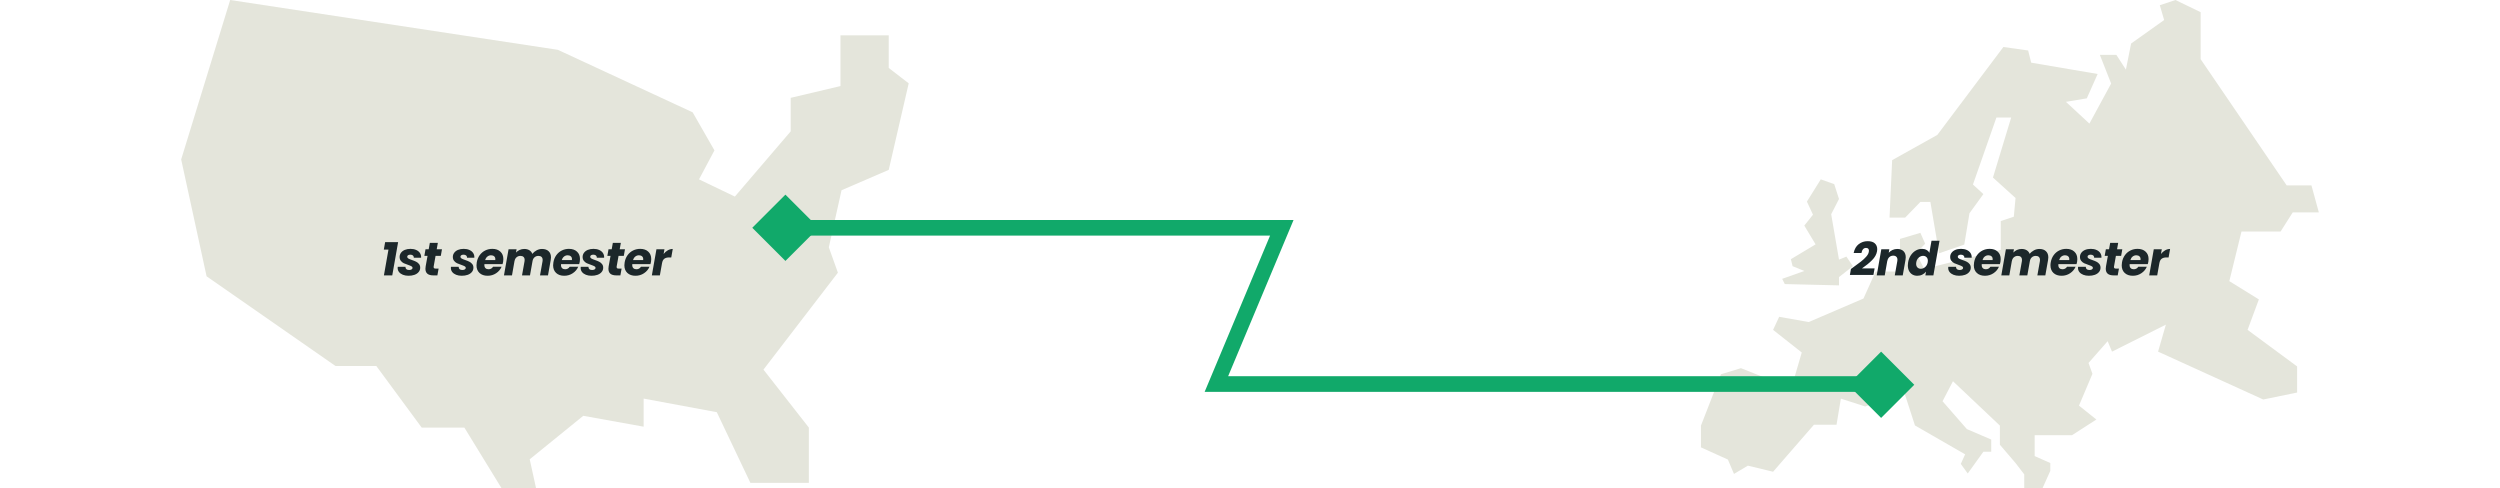
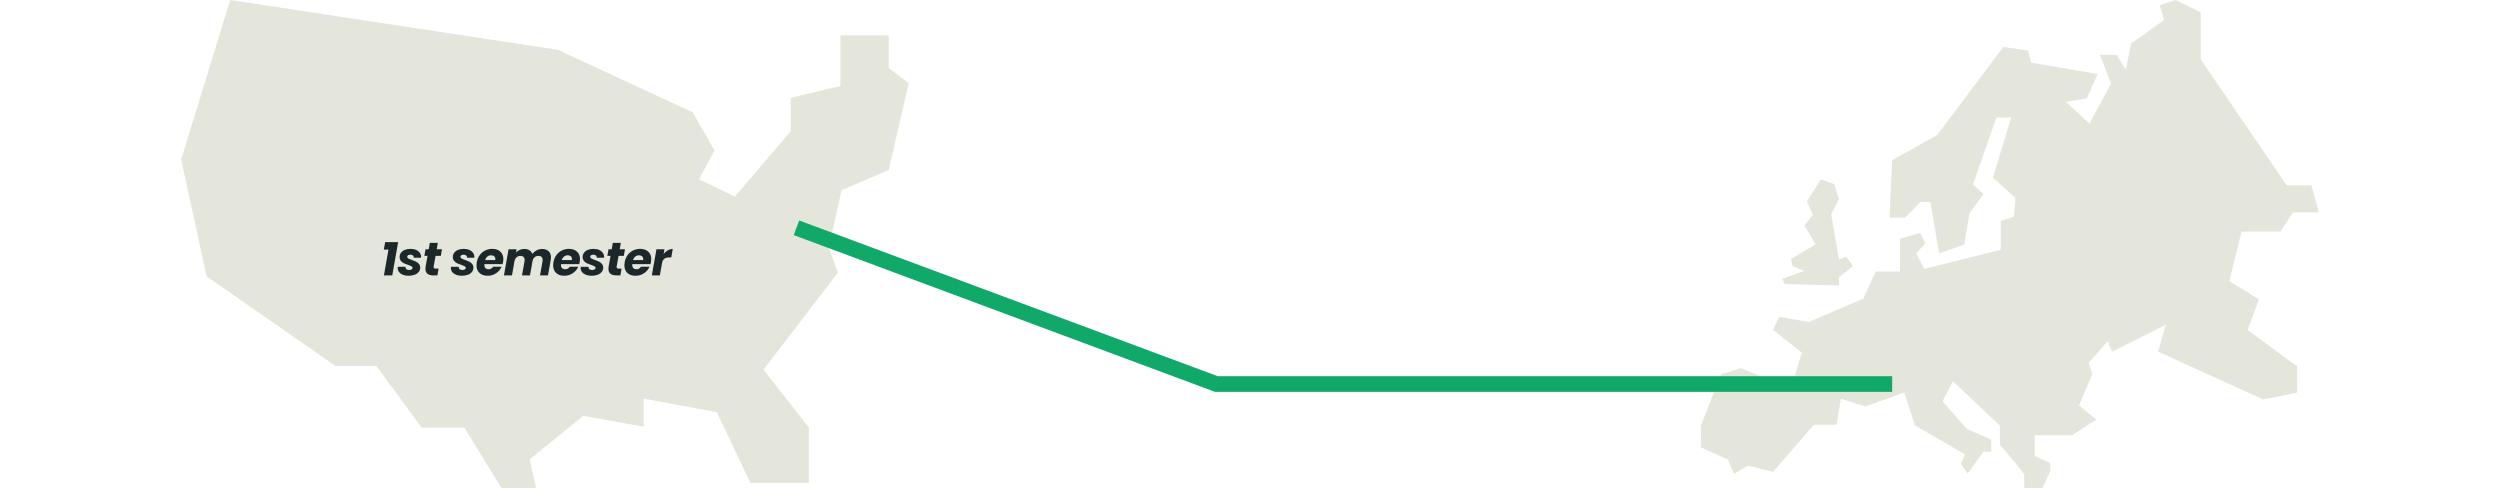
<svg xmlns="http://www.w3.org/2000/svg" width="1280" height="250" viewBox="0 0 1280 250" fill="none">
  <path d="M92.758 81.633L117.856 0L285.627 25.51L354.64 57.514L365.795 76.994L357.893 91.837L376.252 100.649L404.836 67.254V50.093L430.319 44.063V18.089H455.033V34.787L465.258 42.672L455.033 86.967L430.864 97.403L424.357 126.623L429.005 139.61L390.893 189.239L414.132 218.924V247.217H384.199L367.002 211.039L329.542 204.082V218.46L298.641 212.894L271.213 235.158L274.466 250H256.811L237.755 218.924H215.91L192.671 187.384H171.771L105.772 141.466L92.758 81.633Z" fill="#E4E5DB" />
  <path d="M196.517 127.8L197.189 123.984H203.837L200.837 141H196.565L198.893 127.8H196.517ZM209.14 141.192C208.084 141.192 207.132 141.024 206.284 140.688C205.452 140.352 204.796 139.888 204.316 139.296C203.836 138.688 203.596 137.992 203.596 137.208C203.596 137.096 203.612 136.896 203.644 136.608H207.604C207.572 137.104 207.716 137.504 208.036 137.808C208.372 138.096 208.844 138.24 209.452 138.24C209.964 138.24 210.388 138.144 210.724 137.952C211.06 137.76 211.228 137.488 211.228 137.136C211.228 136.8 211.044 136.536 210.676 136.344C210.324 136.136 209.732 135.888 208.9 135.6C208.036 135.312 207.308 135.032 206.716 134.76C206.14 134.472 205.644 134.064 205.228 133.536C204.812 133.008 204.604 132.344 204.604 131.544C204.604 130.76 204.836 130.056 205.3 129.432C205.764 128.792 206.412 128.296 207.244 127.944C208.092 127.592 209.068 127.416 210.172 127.416C211.276 127.416 212.236 127.6 213.052 127.968C213.868 128.32 214.5 128.816 214.948 129.456C215.396 130.096 215.62 130.816 215.62 131.616L215.596 131.976H211.876C211.908 131.496 211.764 131.112 211.444 130.824C211.124 130.536 210.668 130.392 210.076 130.392C209.612 130.392 209.228 130.488 208.924 130.68C208.636 130.872 208.492 131.136 208.492 131.472C208.492 131.824 208.684 132.12 209.068 132.36C209.468 132.584 210.084 132.84 210.916 133.128C211.78 133.416 212.492 133.704 213.052 133.992C213.628 134.264 214.116 134.656 214.516 135.168C214.932 135.664 215.14 136.288 215.14 137.04C215.14 137.904 214.876 138.648 214.348 139.272C213.836 139.896 213.124 140.376 212.212 140.712C211.316 141.032 210.292 141.192 209.14 141.192ZM222.043 136.392C222.027 136.472 222.019 136.576 222.019 136.704C222.019 136.992 222.099 137.2 222.259 137.328C222.435 137.456 222.715 137.52 223.099 137.52H224.563L223.939 141H221.851C219.163 141 217.819 139.872 217.819 137.616C217.819 137.28 217.859 136.856 217.939 136.344L218.899 131.016H217.267L217.867 127.608H219.499L220.075 124.344H224.179L223.603 127.608H226.291L225.691 131.016H223.003L222.043 136.392ZM236.388 141.192C235.332 141.192 234.38 141.024 233.532 140.688C232.7 140.352 232.044 139.888 231.564 139.296C231.084 138.688 230.844 137.992 230.844 137.208C230.844 137.096 230.86 136.896 230.892 136.608H234.852C234.82 137.104 234.964 137.504 235.284 137.808C235.62 138.096 236.092 138.24 236.7 138.24C237.212 138.24 237.636 138.144 237.972 137.952C238.308 137.76 238.476 137.488 238.476 137.136C238.476 136.8 238.292 136.536 237.924 136.344C237.572 136.136 236.98 135.888 236.148 135.6C235.284 135.312 234.556 135.032 233.964 134.76C233.388 134.472 232.892 134.064 232.476 133.536C232.06 133.008 231.852 132.344 231.852 131.544C231.852 130.76 232.084 130.056 232.548 129.432C233.012 128.792 233.66 128.296 234.492 127.944C235.34 127.592 236.316 127.416 237.42 127.416C238.524 127.416 239.484 127.6 240.3 127.968C241.116 128.32 241.748 128.816 242.196 129.456C242.644 130.096 242.868 130.816 242.868 131.616L242.844 131.976H239.124C239.156 131.496 239.012 131.112 238.692 130.824C238.372 130.536 237.916 130.392 237.324 130.392C236.86 130.392 236.476 130.488 236.172 130.68C235.884 130.872 235.74 131.136 235.74 131.472C235.74 131.824 235.932 132.12 236.316 132.36C236.716 132.584 237.332 132.84 238.164 133.128C239.028 133.416 239.74 133.704 240.3 133.992C240.876 134.264 241.364 134.656 241.764 135.168C242.18 135.664 242.388 136.288 242.388 137.04C242.388 137.904 242.124 138.648 241.596 139.272C241.084 139.896 240.372 140.376 239.46 140.712C238.564 141.032 237.54 141.192 236.388 141.192ZM252.075 127.416C253.803 127.416 255.171 127.888 256.179 128.832C257.203 129.76 257.715 131.032 257.715 132.648C257.715 133.176 257.675 133.648 257.595 134.064C257.531 134.432 257.435 134.824 257.307 135.24H248.019C248.003 135.336 247.995 135.488 247.995 135.696C247.995 136.4 248.187 136.936 248.571 137.304C248.955 137.672 249.467 137.856 250.107 137.856C251.131 137.856 251.915 137.424 252.459 136.56H256.827C256.251 137.92 255.315 139.032 254.019 139.896C252.723 140.76 251.267 141.192 249.651 141.192C247.923 141.192 246.539 140.712 245.499 139.752C244.475 138.792 243.963 137.488 243.963 135.84C243.963 135.344 244.011 134.832 244.107 134.304C244.347 132.912 244.843 131.696 245.595 130.656C246.347 129.616 247.283 128.816 248.403 128.256C249.523 127.696 250.747 127.416 252.075 127.416ZM253.563 133.152C253.595 132.928 253.611 132.776 253.611 132.696C253.611 132.056 253.411 131.568 253.011 131.232C252.611 130.88 252.083 130.704 251.427 130.704C250.723 130.704 250.099 130.92 249.555 131.352C249.027 131.768 248.643 132.368 248.403 133.152H253.563ZM277.52 127.464C278.96 127.464 280.08 127.848 280.88 128.616C281.696 129.368 282.104 130.424 282.104 131.784C282.104 132.2 282.056 132.664 281.96 133.176L280.568 141H276.488L277.784 133.728C277.816 133.568 277.832 133.352 277.832 133.08C277.832 132.408 277.64 131.896 277.256 131.544C276.888 131.192 276.368 131.016 275.696 131.016C274.896 131.016 274.224 131.256 273.68 131.736C273.136 132.2 272.792 132.864 272.648 133.728L271.352 141H267.272L268.568 133.728C268.6 133.568 268.616 133.352 268.616 133.08C268.616 132.408 268.424 131.896 268.04 131.544C267.672 131.192 267.152 131.016 266.48 131.016C265.68 131.016 265.008 131.256 264.464 131.736C263.92 132.2 263.576 132.864 263.432 133.728V133.608L262.136 141H258.032L260.384 127.608H264.488L264.2 129.312C264.712 128.736 265.328 128.288 266.048 127.968C266.784 127.632 267.576 127.464 268.424 127.464C269.448 127.464 270.312 127.68 271.016 128.112C271.736 128.544 272.248 129.168 272.552 129.984C273.144 129.232 273.88 128.624 274.76 128.16C275.64 127.696 276.56 127.464 277.52 127.464ZM291.31 127.416C293.038 127.416 294.406 127.888 295.414 128.832C296.438 129.76 296.95 131.032 296.95 132.648C296.95 133.176 296.91 133.648 296.83 134.064C296.766 134.432 296.67 134.824 296.542 135.24H287.254C287.238 135.336 287.23 135.488 287.23 135.696C287.23 136.4 287.422 136.936 287.806 137.304C288.19 137.672 288.702 137.856 289.342 137.856C290.366 137.856 291.15 137.424 291.694 136.56H296.062C295.486 137.92 294.55 139.032 293.254 139.896C291.958 140.76 290.502 141.192 288.886 141.192C287.158 141.192 285.774 140.712 284.734 139.752C283.71 138.792 283.198 137.488 283.198 135.84C283.198 135.344 283.246 134.832 283.342 134.304C283.582 132.912 284.078 131.696 284.83 130.656C285.582 129.616 286.518 128.816 287.638 128.256C288.758 127.696 289.982 127.416 291.31 127.416ZM292.798 133.152C292.83 132.928 292.846 132.776 292.846 132.696C292.846 132.056 292.646 131.568 292.246 131.232C291.846 130.88 291.318 130.704 290.662 130.704C289.958 130.704 289.334 130.92 288.79 131.352C288.262 131.768 287.878 132.368 287.638 133.152H292.798ZM302.835 141.192C301.779 141.192 300.827 141.024 299.979 140.688C299.147 140.352 298.491 139.888 298.011 139.296C297.531 138.688 297.291 137.992 297.291 137.208C297.291 137.096 297.307 136.896 297.339 136.608H301.299C301.267 137.104 301.411 137.504 301.731 137.808C302.067 138.096 302.539 138.24 303.147 138.24C303.659 138.24 304.083 138.144 304.419 137.952C304.755 137.76 304.923 137.488 304.923 137.136C304.923 136.8 304.739 136.536 304.371 136.344C304.019 136.136 303.427 135.888 302.595 135.6C301.731 135.312 301.003 135.032 300.411 134.76C299.835 134.472 299.339 134.064 298.923 133.536C298.507 133.008 298.299 132.344 298.299 131.544C298.299 130.76 298.531 130.056 298.995 129.432C299.459 128.792 300.107 128.296 300.939 127.944C301.787 127.592 302.763 127.416 303.867 127.416C304.971 127.416 305.931 127.6 306.747 127.968C307.563 128.32 308.195 128.816 308.643 129.456C309.091 130.096 309.315 130.816 309.315 131.616L309.291 131.976H305.571C305.603 131.496 305.459 131.112 305.139 130.824C304.819 130.536 304.363 130.392 303.771 130.392C303.307 130.392 302.923 130.488 302.619 130.68C302.331 130.872 302.187 131.136 302.187 131.472C302.187 131.824 302.379 132.12 302.763 132.36C303.163 132.584 303.779 132.84 304.611 133.128C305.475 133.416 306.187 133.704 306.747 133.992C307.323 134.264 307.811 134.656 308.211 135.168C308.627 135.664 308.835 136.288 308.835 137.04C308.835 137.904 308.571 138.648 308.043 139.272C307.531 139.896 306.819 140.376 305.907 140.712C305.011 141.032 303.987 141.192 302.835 141.192ZM315.738 136.392C315.722 136.472 315.714 136.576 315.714 136.704C315.714 136.992 315.794 137.2 315.954 137.328C316.13 137.456 316.41 137.52 316.794 137.52H318.258L317.634 141H315.546C312.858 141 311.514 139.872 311.514 137.616C311.514 137.28 311.554 136.856 311.634 136.344L312.594 131.016H310.962L311.562 127.608H313.194L313.77 124.344H317.874L317.298 127.608H319.986L319.386 131.016H316.698L315.738 136.392ZM327.792 127.416C329.52 127.416 330.888 127.888 331.896 128.832C332.92 129.76 333.432 131.032 333.432 132.648C333.432 133.176 333.392 133.648 333.312 134.064C333.248 134.432 333.152 134.824 333.024 135.24H323.736C323.72 135.336 323.712 135.488 323.712 135.696C323.712 136.4 323.904 136.936 324.288 137.304C324.672 137.672 325.184 137.856 325.824 137.856C326.848 137.856 327.632 137.424 328.176 136.56H332.544C331.968 137.92 331.032 139.032 329.736 139.896C328.44 140.76 326.984 141.192 325.368 141.192C323.64 141.192 322.256 140.712 321.216 139.752C320.192 138.792 319.68 137.488 319.68 135.84C319.68 135.344 319.728 134.832 319.824 134.304C320.064 132.912 320.56 131.696 321.312 130.656C322.064 129.616 323 128.816 324.12 128.256C325.24 127.696 326.464 127.416 327.792 127.416ZM329.28 133.152C329.312 132.928 329.328 132.776 329.328 132.696C329.328 132.056 329.128 131.568 328.728 131.232C328.328 130.88 327.8 130.704 327.144 130.704C326.44 130.704 325.816 130.92 325.272 131.352C324.744 131.768 324.36 132.368 324.12 133.152H329.28ZM339.773 130.032C340.397 129.232 341.109 128.608 341.909 128.16C342.725 127.696 343.573 127.464 344.453 127.464L343.685 131.808H342.557C341.533 131.808 340.725 132.032 340.133 132.48C339.541 132.912 339.149 133.68 338.957 134.784L337.853 141H333.749L336.101 127.608H340.205L339.773 130.032Z" fill="#1C272A" />
  <path d="M1126.73 6.239L1113.83 0L1105.82 2.674L1108.04 10.25L1091.13 22.282L1088.46 35.651L1083.57 28.075H1075.12L1080.9 42.781L1069.78 63.28L1057.76 52.139L1068.44 50.356L1074 37.879L1039.97 32.086L1038.41 25.847L1025.73 24.064L991.912 69.073L968.775 81.996L967.44 111.408H975.449L983.236 103.387H988.352L992.802 129.679L1005.71 125.223L1008.37 109.18L1015.49 99.376L1010.15 94.474L1022.17 60.16H1029.73L1020.39 90.909L1031.96 101.381L1031.07 110.963L1024.39 113.191V127.897L985.238 137.701L981.011 129.679L985.683 124.777L983.236 119.207L972.779 122.326V139.037H960.321L954.092 152.852L926.061 164.884L910.932 162.21L907.818 168.895L922.501 180.481L917.162 198.752L891.355 188.503L881.121 191.622L870.888 217.914V229.055L884.681 235.294L887.795 242.647L894.915 238.414L907.818 241.533L928.73 217.469H940.299L942.523 204.1L954.982 208.111L975.004 200.98L980.454 217.828L1006.15 232.62L1003.93 237.522L1007.48 242.424L1015.49 231.283H1019.5V225.045L1007.04 219.697L994.582 205.437L999.921 195.187L1023.95 217.914V227.718L1031.96 237.077L1036.41 242.87V250H1045.75L1049.75 241.087V237.077L1041.75 233.512V222.816H1060.88L1073.34 214.795L1064.44 207.665L1071.33 191.399L1069.33 185.829L1079.12 174.688L1081.35 180.036L1108.93 166.221L1104.93 180.036L1158.77 204.545L1176.12 200.98V187.611L1150.76 168.895L1156.54 153.298L1141.41 143.939L1147.64 118.538H1167.66L1173.89 108.734H1187.24L1183.46 94.92H1170.78L1126.73 30.303V6.239Z" fill="#E4E5DB" />
  <path d="M948.672 136.283L941.566 141.868V146.113L913.811 145.443L912.479 142.762L923.803 138.74L917.808 136.283L916.919 132.708L929.576 125.112L923.803 115.505L928.244 109.92L925.135 103.217L932.24 91.823L939.124 94.281L941.566 101.877L937.569 109.696L941.566 132.931L945.341 131.367L948.672 136.283Z" fill="#E4E5DB" />
-   <path d="M948.611 137.04C950.355 135.792 951.747 134.76 952.787 133.944C953.827 133.128 954.723 132.296 955.475 131.448C956.243 130.584 956.691 129.76 956.819 128.976C956.867 128.752 956.891 128.544 956.891 128.352C956.891 127.888 956.763 127.536 956.507 127.296C956.267 127.056 955.899 126.936 955.403 126.936C954.171 126.936 953.387 127.808 953.051 129.552H949.067C949.483 127.536 950.347 126.024 951.659 125.016C952.987 123.992 954.507 123.48 956.219 123.48C957.883 123.48 959.115 123.856 959.915 124.608C960.731 125.36 961.139 126.352 961.139 127.584C961.139 127.968 961.107 128.32 961.043 128.64C960.755 130.272 959.907 131.792 958.499 133.2C957.107 134.608 955.379 136.016 953.315 137.424H959.795L959.195 140.76H947.147L947.675 137.712L948.611 137.04ZM971.418 127.464C972.762 127.464 973.818 127.84 974.586 128.592C975.354 129.344 975.738 130.392 975.738 131.736C975.738 132.184 975.69 132.664 975.594 133.176L974.202 141H970.122L971.418 133.728C971.466 133.456 971.49 133.216 971.49 133.008C971.49 132.336 971.298 131.816 970.914 131.448C970.546 131.08 970.026 130.896 969.354 130.896C968.554 130.896 967.882 131.144 967.338 131.64C966.794 132.136 966.442 132.832 966.282 133.728V133.608L964.986 141H960.882L963.234 127.608H967.338L967.026 129.408C967.554 128.816 968.194 128.344 968.946 127.992C969.714 127.64 970.538 127.464 971.418 127.464ZM976.958 134.28C977.198 132.904 977.67 131.696 978.374 130.656C979.078 129.616 979.926 128.816 980.918 128.256C981.91 127.696 982.958 127.416 984.062 127.416C984.942 127.416 985.71 127.6 986.366 127.968C987.038 128.336 987.526 128.832 987.83 129.456L988.934 123.24H993.038L989.894 141H985.79L986.126 139.08C985.614 139.72 984.974 140.232 984.206 140.616C983.438 141 982.582 141.192 981.638 141.192C980.694 141.192 979.854 140.976 979.118 140.544C978.398 140.112 977.83 139.496 977.414 138.696C977.014 137.896 976.814 136.96 976.814 135.888C976.814 135.392 976.862 134.856 976.958 134.28ZM986.99 134.304C987.038 134.016 987.062 133.752 987.062 133.512C987.062 132.728 986.83 132.112 986.366 131.664C985.918 131.216 985.342 130.992 984.638 130.992C983.822 130.992 983.078 131.288 982.406 131.88C981.734 132.456 981.31 133.256 981.134 134.28C981.086 134.568 981.062 134.832 981.062 135.072C981.062 135.856 981.286 136.48 981.734 136.944C982.198 137.392 982.774 137.616 983.462 137.616C984.278 137.616 985.022 137.32 985.694 136.728C986.366 136.136 986.798 135.328 986.99 134.304ZM1003.03 141.192C1001.97 141.192 1001.02 141.024 1000.17 140.688C999.338 140.352 998.682 139.888 998.202 139.296C997.722 138.688 997.482 137.992 997.482 137.208C997.482 137.096 997.498 136.896 997.53 136.608H1001.49C1001.46 137.104 1001.6 137.504 1001.92 137.808C1002.26 138.096 1002.73 138.24 1003.34 138.24C1003.85 138.24 1004.27 138.144 1004.61 137.952C1004.95 137.76 1005.11 137.488 1005.11 137.136C1005.11 136.8 1004.93 136.536 1004.56 136.344C1004.21 136.136 1003.62 135.888 1002.79 135.6C1001.92 135.312 1001.19 135.032 1000.6 134.76C1000.03 134.472 999.53 134.064 999.114 133.536C998.698 133.008 998.49 132.344 998.49 131.544C998.49 130.76 998.722 130.056 999.186 129.432C999.65 128.792 1000.3 128.296 1001.13 127.944C1001.98 127.592 1002.95 127.416 1004.06 127.416C1005.16 127.416 1006.12 127.6 1006.94 127.968C1007.75 128.32 1008.39 128.816 1008.83 129.456C1009.28 130.096 1009.51 130.816 1009.51 131.616L1009.48 131.976H1005.76C1005.79 131.496 1005.65 131.112 1005.33 130.824C1005.01 130.536 1004.55 130.392 1003.96 130.392C1003.5 130.392 1003.11 130.488 1002.81 130.68C1002.52 130.872 1002.38 131.136 1002.38 131.472C1002.38 131.824 1002.57 132.12 1002.95 132.36C1003.35 132.584 1003.97 132.84 1004.8 133.128C1005.67 133.416 1006.38 133.704 1006.94 133.992C1007.51 134.264 1008 134.656 1008.4 135.168C1008.82 135.664 1009.03 136.288 1009.03 137.04C1009.03 137.904 1008.76 138.648 1008.23 139.272C1007.72 139.896 1007.01 140.376 1006.1 140.712C1005.2 141.032 1004.18 141.192 1003.03 141.192ZM1018.71 127.416C1020.44 127.416 1021.81 127.888 1022.82 128.832C1023.84 129.76 1024.35 131.032 1024.35 132.648C1024.35 133.176 1024.31 133.648 1024.23 134.064C1024.17 134.432 1024.07 134.824 1023.94 135.24H1014.66C1014.64 135.336 1014.63 135.488 1014.63 135.696C1014.63 136.4 1014.82 136.936 1015.21 137.304C1015.59 137.672 1016.1 137.856 1016.74 137.856C1017.77 137.856 1018.55 137.424 1019.1 136.56H1023.46C1022.89 137.92 1021.95 139.032 1020.66 139.896C1019.36 140.76 1017.9 141.192 1016.29 141.192C1014.56 141.192 1013.18 140.712 1012.14 139.752C1011.11 138.792 1010.6 137.488 1010.6 135.84C1010.6 135.344 1010.65 134.832 1010.74 134.304C1010.98 132.912 1011.48 131.696 1012.23 130.656C1012.98 129.616 1013.92 128.816 1015.04 128.256C1016.16 127.696 1017.38 127.416 1018.71 127.416ZM1020.2 133.152C1020.23 132.928 1020.25 132.776 1020.25 132.696C1020.25 132.056 1020.05 131.568 1019.65 131.232C1019.25 130.88 1018.72 130.704 1018.06 130.704C1017.36 130.704 1016.74 130.92 1016.19 131.352C1015.66 131.768 1015.28 132.368 1015.04 133.152H1020.2ZM1044.16 127.464C1045.6 127.464 1046.72 127.848 1047.52 128.616C1048.33 129.368 1048.74 130.424 1048.74 131.784C1048.74 132.2 1048.69 132.664 1048.6 133.176L1047.21 141H1043.13L1044.42 133.728C1044.45 133.568 1044.47 133.352 1044.47 133.08C1044.47 132.408 1044.28 131.896 1043.89 131.544C1043.53 131.192 1043.01 131.016 1042.33 131.016C1041.53 131.016 1040.86 131.256 1040.32 131.736C1039.77 132.2 1039.43 132.864 1039.29 133.728L1037.99 141H1033.91L1035.21 133.728C1035.24 133.568 1035.25 133.352 1035.25 133.08C1035.25 132.408 1035.06 131.896 1034.68 131.544C1034.31 131.192 1033.79 131.016 1033.12 131.016C1032.32 131.016 1031.65 131.256 1031.1 131.736C1030.56 132.2 1030.21 132.864 1030.07 133.728V133.608L1028.77 141H1024.67L1027.02 127.608H1031.13L1030.84 129.312C1031.35 128.736 1031.97 128.288 1032.69 127.968C1033.42 127.632 1034.21 127.464 1035.06 127.464C1036.09 127.464 1036.95 127.68 1037.65 128.112C1038.37 128.544 1038.89 129.168 1039.19 129.984C1039.78 129.232 1040.52 128.624 1041.4 128.16C1042.28 127.696 1043.2 127.464 1044.16 127.464ZM1057.95 127.416C1059.68 127.416 1061.04 127.888 1062.05 128.832C1063.08 129.76 1063.59 131.032 1063.59 132.648C1063.59 133.176 1063.55 133.648 1063.47 134.064C1063.4 134.432 1063.31 134.824 1063.18 135.24H1053.89C1053.88 135.336 1053.87 135.488 1053.87 135.696C1053.87 136.4 1054.06 136.936 1054.44 137.304C1054.83 137.672 1055.34 137.856 1055.98 137.856C1057 137.856 1057.79 137.424 1058.33 136.56H1062.7C1062.12 137.92 1061.19 139.032 1059.89 139.896C1058.6 140.76 1057.14 141.192 1055.52 141.192C1053.8 141.192 1052.41 140.712 1051.37 139.752C1050.35 138.792 1049.84 137.488 1049.84 135.84C1049.84 135.344 1049.88 134.832 1049.98 134.304C1050.22 132.912 1050.72 131.696 1051.47 130.656C1052.22 129.616 1053.16 128.816 1054.28 128.256C1055.4 127.696 1056.62 127.416 1057.95 127.416ZM1059.44 133.152C1059.47 132.928 1059.48 132.776 1059.48 132.696C1059.48 132.056 1059.28 131.568 1058.88 131.232C1058.48 130.88 1057.96 130.704 1057.3 130.704C1056.6 130.704 1055.97 130.92 1055.43 131.352C1054.9 131.768 1054.52 132.368 1054.28 133.152H1059.44ZM1069.47 141.192C1068.42 141.192 1067.46 141.024 1066.62 140.688C1065.78 140.352 1065.13 139.888 1064.65 139.296C1064.17 138.688 1063.93 137.992 1063.93 137.208C1063.93 137.096 1063.94 136.896 1063.98 136.608H1067.94C1067.9 137.104 1068.05 137.504 1068.37 137.808C1068.7 138.096 1069.18 138.24 1069.78 138.24C1070.3 138.24 1070.72 138.144 1071.06 137.952C1071.39 137.76 1071.56 137.488 1071.56 137.136C1071.56 136.8 1071.38 136.536 1071.01 136.344C1070.66 136.136 1070.06 135.888 1069.23 135.6C1068.37 135.312 1067.64 135.032 1067.05 134.76C1066.47 134.472 1065.98 134.064 1065.56 133.536C1065.14 133.008 1064.94 132.344 1064.94 131.544C1064.94 130.76 1065.17 130.056 1065.63 129.432C1066.1 128.792 1066.74 128.296 1067.58 127.944C1068.42 127.592 1069.4 127.416 1070.5 127.416C1071.61 127.416 1072.57 127.6 1073.38 127.968C1074.2 128.32 1074.83 128.816 1075.28 129.456C1075.73 130.096 1075.95 130.816 1075.95 131.616L1075.93 131.976H1072.21C1072.24 131.496 1072.1 131.112 1071.78 130.824C1071.46 130.536 1071 130.392 1070.41 130.392C1069.94 130.392 1069.56 130.488 1069.26 130.68C1068.97 130.872 1068.82 131.136 1068.82 131.472C1068.82 131.824 1069.02 132.12 1069.4 132.36C1069.8 132.584 1070.42 132.84 1071.25 133.128C1072.11 133.416 1072.82 133.704 1073.38 133.992C1073.96 134.264 1074.45 134.656 1074.85 135.168C1075.26 135.664 1075.47 136.288 1075.47 137.04C1075.47 137.904 1075.21 138.648 1074.68 139.272C1074.17 139.896 1073.46 140.376 1072.54 140.712C1071.65 141.032 1070.62 141.192 1069.47 141.192ZM1082.38 136.392C1082.36 136.472 1082.35 136.576 1082.35 136.704C1082.35 136.992 1082.43 137.2 1082.59 137.328C1082.77 137.456 1083.05 137.52 1083.43 137.52H1084.9L1084.27 141H1082.18C1079.5 141 1078.15 139.872 1078.15 137.616C1078.15 137.28 1078.19 136.856 1078.27 136.344L1079.23 131.016H1077.6L1078.2 127.608H1079.83L1080.41 124.344H1084.51L1083.94 127.608H1086.62L1086.02 131.016H1083.34L1082.38 136.392ZM1094.43 127.416C1096.16 127.416 1097.53 127.888 1098.53 128.832C1099.56 129.76 1100.07 131.032 1100.07 132.648C1100.07 133.176 1100.03 133.648 1099.95 134.064C1099.89 134.432 1099.79 134.824 1099.66 135.24H1090.37C1090.36 135.336 1090.35 135.488 1090.35 135.696C1090.35 136.4 1090.54 136.936 1090.93 137.304C1091.31 137.672 1091.82 137.856 1092.46 137.856C1093.49 137.856 1094.27 137.424 1094.81 136.56H1099.18C1098.61 137.92 1097.67 139.032 1096.37 139.896C1095.08 140.76 1093.62 141.192 1092.01 141.192C1090.28 141.192 1088.89 140.712 1087.85 139.752C1086.83 138.792 1086.32 137.488 1086.32 135.84C1086.32 135.344 1086.37 134.832 1086.46 134.304C1086.7 132.912 1087.2 131.696 1087.95 130.656C1088.7 129.616 1089.64 128.816 1090.76 128.256C1091.88 127.696 1093.1 127.416 1094.43 127.416ZM1095.92 133.152C1095.95 132.928 1095.97 132.776 1095.97 132.696C1095.97 132.056 1095.77 131.568 1095.37 131.232C1094.97 130.88 1094.44 130.704 1093.78 130.704C1093.08 130.704 1092.45 130.92 1091.91 131.352C1091.38 131.768 1091 132.368 1090.76 133.152H1095.92ZM1106.41 130.032C1107.03 129.232 1107.75 128.608 1108.55 128.16C1109.36 127.696 1110.21 127.464 1111.09 127.464L1110.32 131.808H1109.19C1108.17 131.808 1107.36 132.032 1106.77 132.48C1106.18 132.912 1105.79 133.68 1105.59 134.784L1104.49 141H1100.39L1102.74 127.608H1106.84L1106.41 130.032Z" fill="#1C272A" />
-   <rect x="385.163" y="116.627" width="24" height="24" transform="rotate(-45 385.163 116.627)" fill="#11A96A" />
-   <rect x="946.163" y="197" width="24" height="24" transform="rotate(-45 946.163 197)" fill="#11A96A" />
-   <path d="M407.791 116.627H656.291L622.791 196.627H968.791" stroke="#11A96A" stroke-width="8" />
+   <path d="M407.791 116.627L622.791 196.627H968.791" stroke="#11A96A" stroke-width="8" />
</svg>